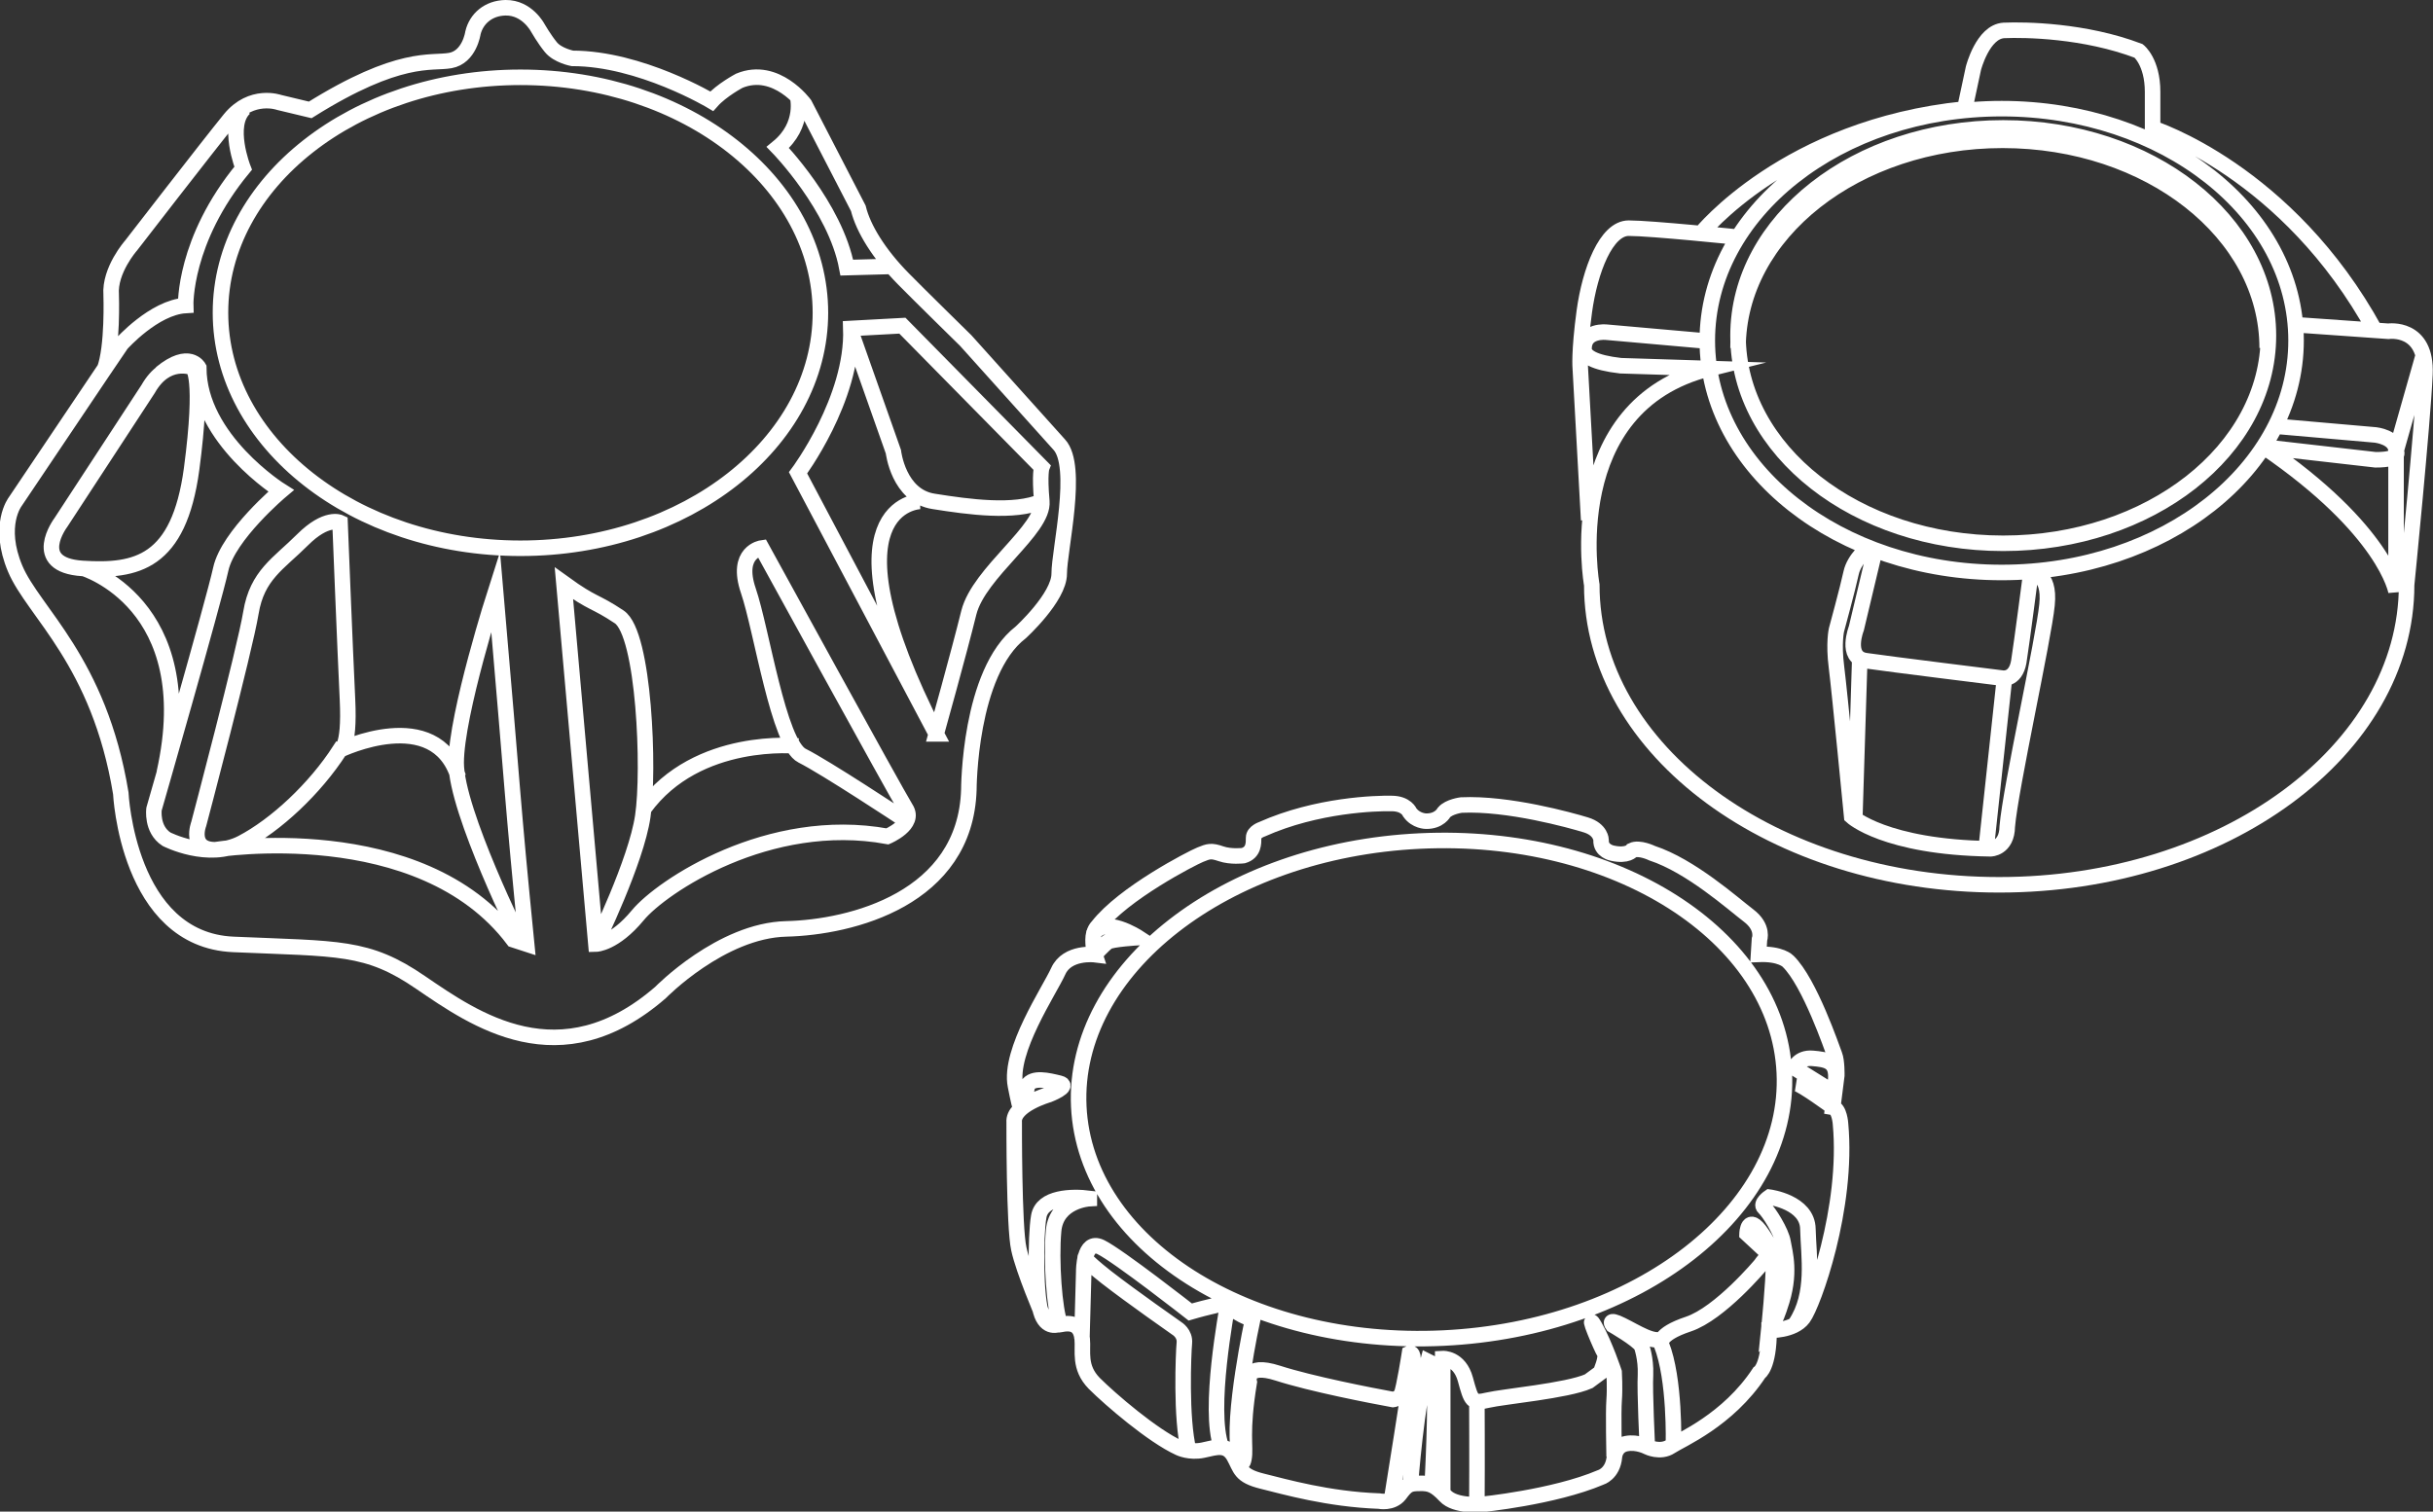
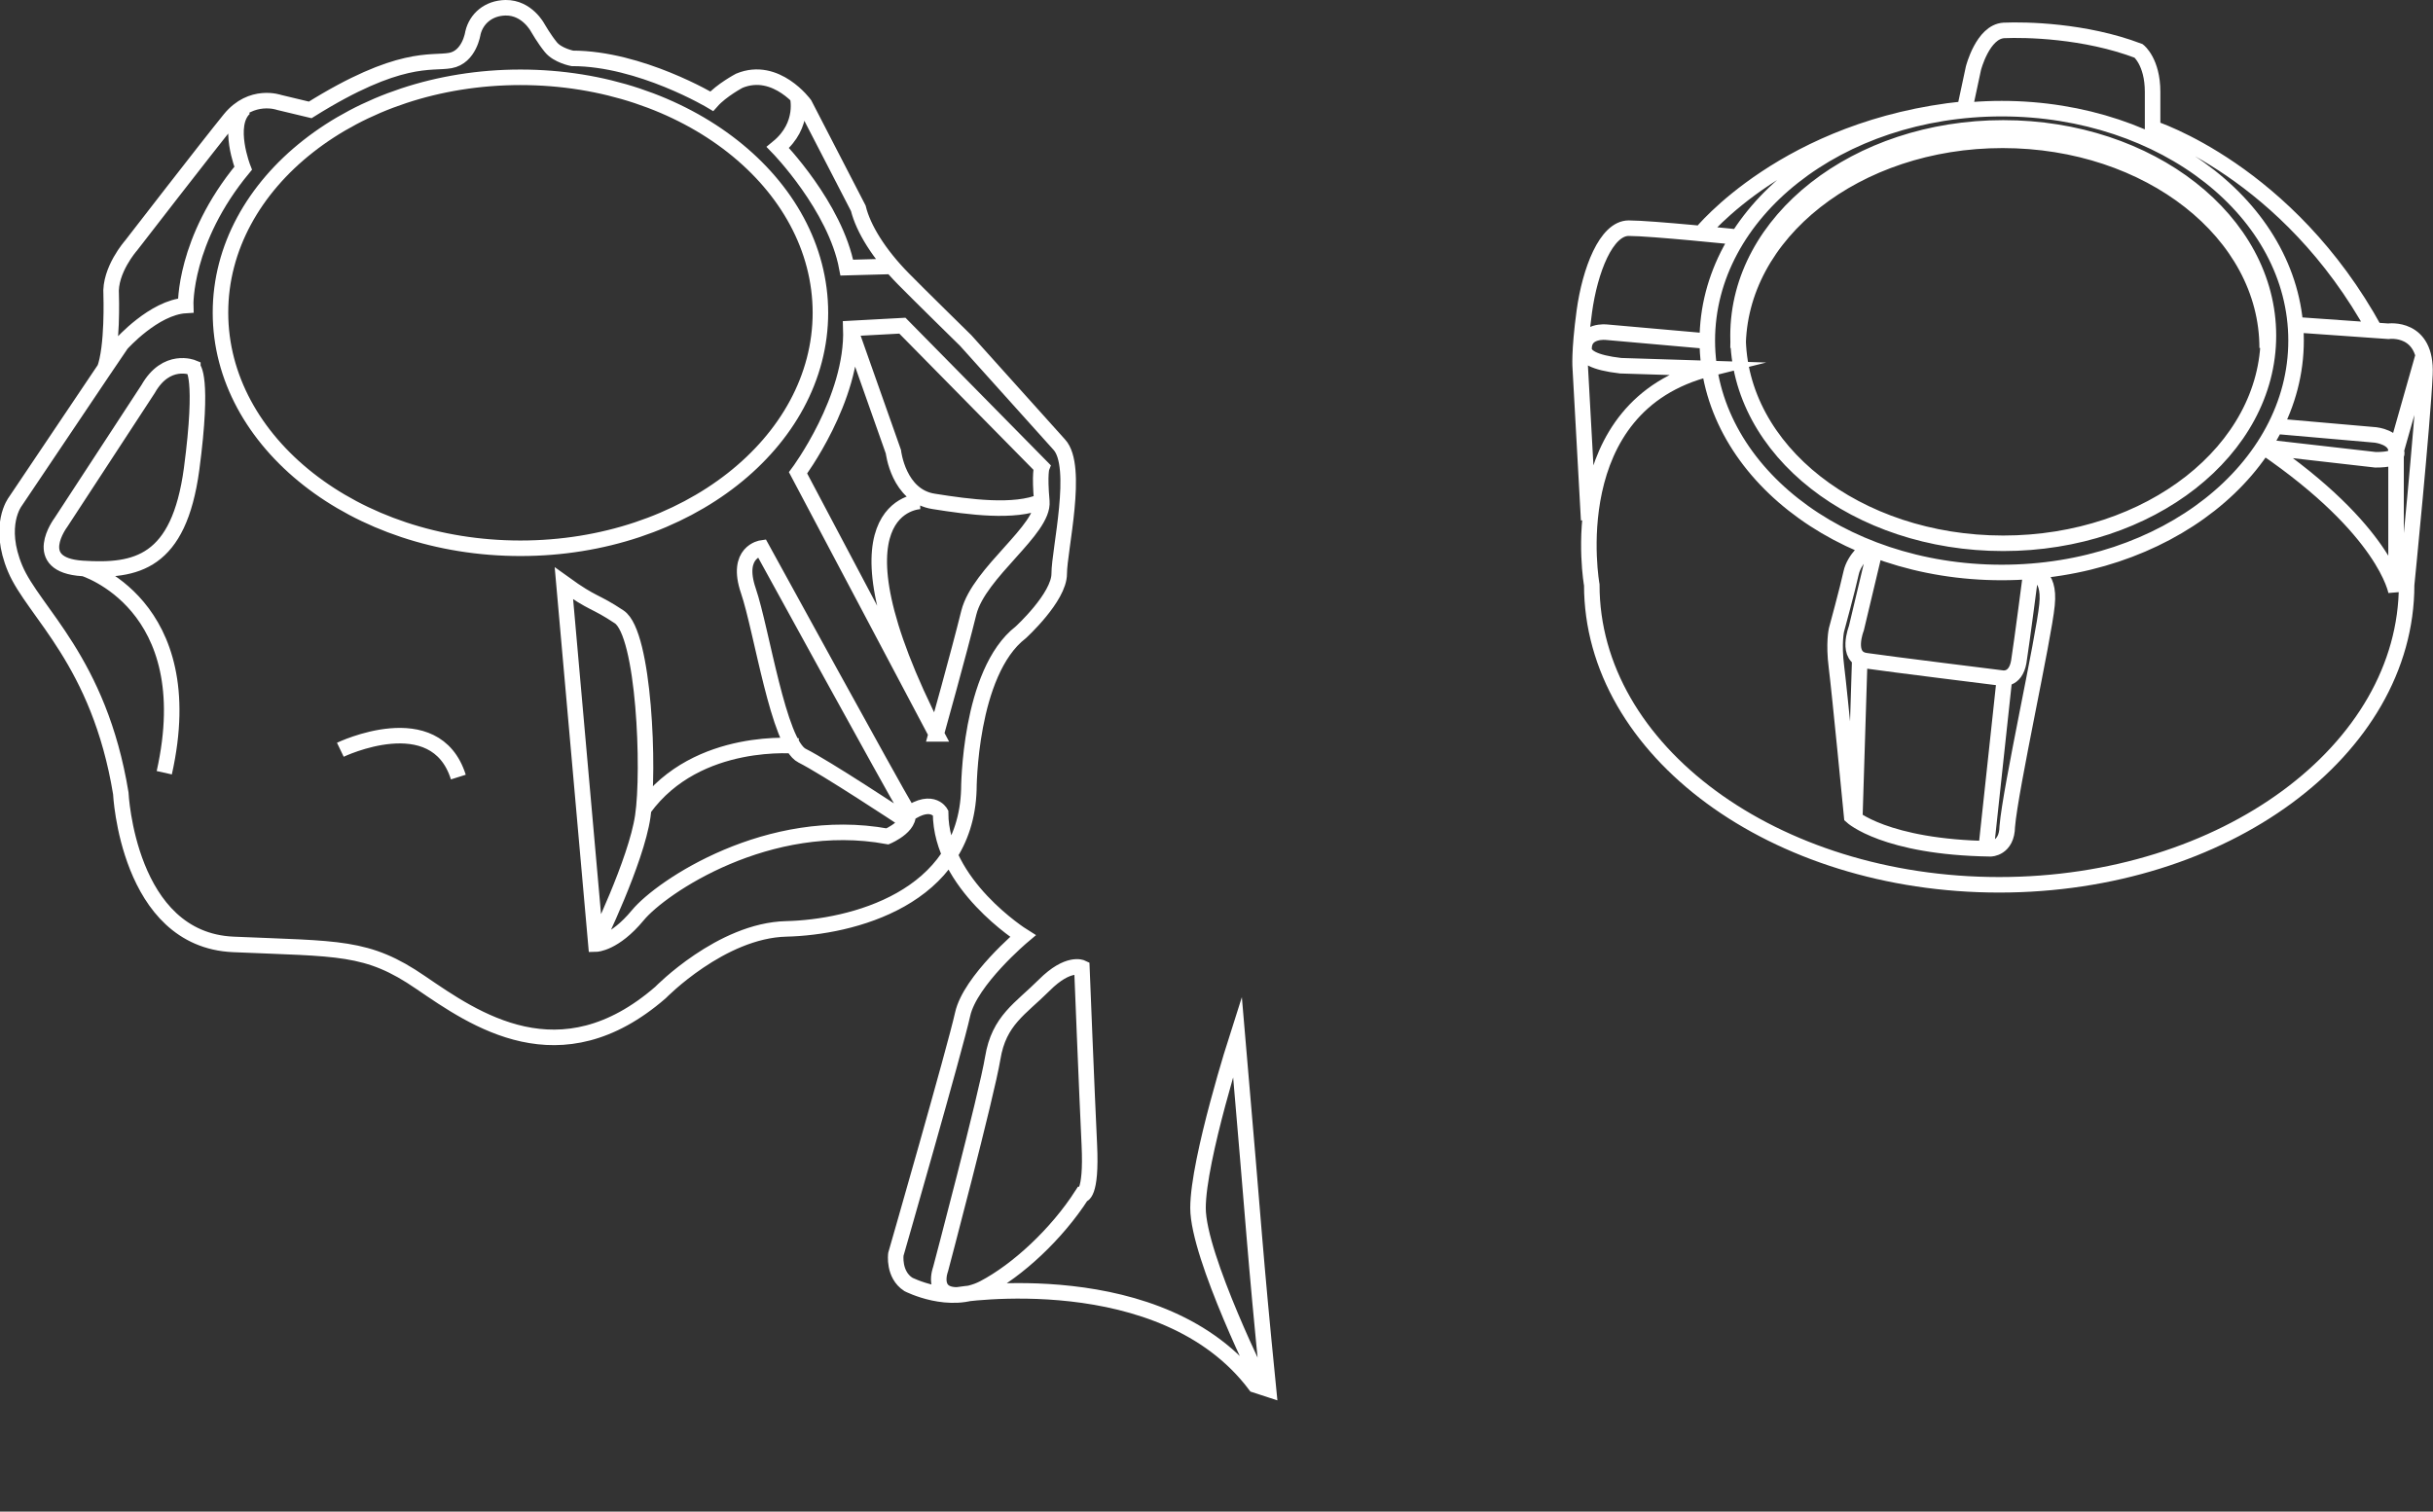
<svg xmlns="http://www.w3.org/2000/svg" id="a" viewBox="0 0 78.35 48.69">
  <rect x="0" y="0" width="78.35" height="48.69" fill="#333333" stroke="none" />
  <defs>
    <style>.b{fill:none;stroke:#fff;stroke-miterlimit:10;stroke-width:.5px;}</style>
  </defs>
-   <path class="b" d="M26.42,10.07c0,4.19-4.33,7.59-9.66,7.59s-9.66-3.4-9.66-7.59S11.42,2.49,16.76,2.49s9.66,3.4,9.66,7.59Zm-.74-6.98s.26,.93-.63,1.66c0,0,1.85,1.9,2.22,3.87l1.47-.04M10.96,24.15s3.06-1.47,3.8,.88m10.94-1s-3.24-.35-4.96,2.01m8.89-9.89s-3.28,.07,.52,7.49m-2.75-12.97l1.37,3.88s.16,1.43,1.3,1.6c1.13,.18,2.6,.38,3.48,0m-3.4,7.49l-4.45-8.41s1.78-2.38,1.7-4.65l1.66-.09,4.49,4.56s-.08,.2,0,1.1c.08,.91-2.02,2.28-2.35,3.58-.32,1.3-1.05,3.91-1.05,3.91Zm-10.96,6.76s1.3-2.66,1.51-4.11c.22-1.46,.05-5.88-.76-6.42s-.81-.38-1.78-1.08l1.03,11.62s.59-.01,1.35-.93c.76-.92,4.21-3.24,8.04-2.54,0,0,.92-.39,.59-.9-.32-.51-4.64-8.39-4.64-8.39,0,0-.86,.12-.43,1.38,.43,1.26,.97,4.93,1.73,5.31s3.24,2.02,3.24,2.02M5.18,12.02c.91-.75,1.22-.18,1.22-.18,0,2.31,2.65,3.97,2.65,3.97,0,0-1.7,1.43-1.94,2.52-.24,1.09-2.15,7.73-2.15,7.73,0,0-.09,.65,.4,.97,0,0,1.34,.69,2.43,.12,1.09-.57,2.35-1.74,3.16-3,0,0,.32,.04,.24-1.62-.08-1.66-.24-5.7-.24-5.7,0,0-.44-.21-1.21,.56-.77,.77-1.46,1.13-1.66,2.35-.2,1.21-1.68,6.8-1.68,6.8,0,0-.32,.83,.53,.83,0,0,6.61-1.07,9.6,2.9l.43,.14c-.47-4.73-.42-4.67-1-11.37,0,0-1.27,3.96-1.27,5.53s2.1,5.78,2.1,5.78M2.67,18.3s3.84,1.14,2.62,6.59m.92-13.05s-.85-.35-1.44,.69l-2.81,4.3s-1.03,1.37,.7,1.48c1.73,.11,3.1-.17,3.51-3.2,.4-3.02,.04-3.26,.04-3.26Zm-2.85,.07c.28-.72,.22-2.41,.22-2.41-.06-.8,.64-1.59,.64-1.59,0,0,2.48-3.21,3.18-4.07,.7-.86,1.59-.54,1.59-.54l1,.24c2.88-1.8,3.89-1.48,4.51-1.59,.62-.11,.73-.89,.73-.89,.11-.46,.5-.8,1.05-.81,.7-.01,1.04,.65,1.04,.65,0,0,.2,.35,.42,.62,.22,.27,.69,.36,.69,.36,2.19,0,4.49,1.38,4.49,1.38,.32-.36,.89-.66,.89-.66,1.19-.49,2.1,.76,2.1,.76l1.73,3.35c.16,.65,.66,1.47,1.46,2.28,.43,.44,2,1.98,2,1.98l3.01,3.35c.65,.7,0,3.4,0,4.16s-1.24,1.89-1.24,1.89c-1.67,1.29-1.67,5.07-1.67,5.07-.11,3.51-3.78,4.43-5.88,4.48-2.1,.05-4.05,2.05-4.05,2.05-3.24,2.81-5.99,.86-7.72-.32-1.73-1.19-2.64-1.08-6.04-1.23-3.4-.15-3.62-4.87-3.62-4.87-.7-4.26-2.81-5.83-3.4-7.23-.59-1.4,0-2.16,0-2.16l2.81-4.18,.61-.9s1.05-1.18,2.07-1.24c0,0-.07-2.1,1.85-4.42,0,0-.55-1.4,.05-1.94" />
-   <path class="b" d="M57.46,34.55c.21,4.42-4.71,8.25-10.98,8.55-6.28,.3-11.53-3.04-11.74-7.46-.21-4.42,4.71-8.25,10.98-8.55,6.28-.3,11.53,3.04,11.74,7.46Zm-.37,5.96l-.83-.77s.02-.68,.48,0c.46,.67,.38,.96,.38,.96m.7,1.94c.64-.96,.42-2.17,.4-3.05-.01-.87-1.24-1.03-1.24-1.03,0,0-.31,.21-.17,.34,.15,.13,.56,.78,.61,1.11,.05,.32,.28,1.01-.1,2.08,0,0-.15,.51-.36,.74,0,0,.16-1.56,.15-2.13-.01-.57-.41,.04-.41,.04,0,0-1.31,1.57-2.33,1.91-1.02,.34-.87,.65-.87,.65,.45,1.12,.39,3.22,.39,3.22m5.12-10.87s-.98-.72-1.17-.75m1.23,.3l-1.28-.8s.13-.35,.58-.31c.45,.04,.82,.08,.74,.75m-23.86-4.09s.29-.32,.42-.41c.13-.09,.99-.14,.99-.14,0,0-1.13-.74-1.46-.09m-.12,8.5s-1.06,.06-1.15,1.03c-.09,.97,.03,2.58,.21,3,0,0-.39,.21-.59-.29-.21-.5-.21-2.52-.1-3.16,.1-.64,1.08-.66,1.63-.59Zm17.97,7.99s-.09-1.79-.06-2.32c.02-.53-.13-.93-.13-.93-.13-.21-.93-.67-.93-.67,0,0-.18-.24,.3,0,.47,.23,1.06,.63,1.34,.42m-6.01,2.04s.01,1.87,0,3.31m-1.1-.36v-4.33s.54-.03,.73,.67c.19,.7,.22,.79,.72,.67,.51-.12,2.55-.3,3.25-.61l.38-.28s.22-.5,.13-.63c-.09-.13-.64-1.43-.31-.85,.33,.59,.62,1.47,.62,1.47,0,0,.03,.53,0,.9-.03,.37,0,1.81,0,1.81m-6.56,.89s.19-2.61,.56-3.95l.2,.1c.09,1.26-.06,3.9-.06,3.9m-6.64-5.86s.38,.38,.86,.5c0,0-.69,3.18-.44,4.31,0,0,.09,.56,.16,.18,.07-.38-.1-.82,.17-2.46,0,0-.17-.64,.92-.29,1.09,.35,3,.72,3.71,.85,0,0,.19-.02,.27-.18,.08-.16,.26-1.31,.26-1.31,0,0,.14-.07,.11,.28-.03,.34-.69,4.45-.69,4.45m-9.86-7.82s-.13,0,.68,.64c.81,.63,2.27,1.65,2.27,1.65,0,0,.27,.16,.24,.47-.03,.31-.12,2.43,.14,3.46m-3.44-3.6l.06-2.17s-.01-1.05,.55-.78c.57,.28,2.88,2.09,2.88,2.09,0,0,.34-.1,.64-.17,.3-.06,.57-.2,.56-.06-.01,.14-.64,3.37-.2,4.57m-6.47-10.91c-.05-.15-.16-.72-.16-.72-.22-1.12,1.09-3.05,1.38-3.69,.29-.64,1.18-.53,1.18-.53,0,0-.06-.18-.06-.48,0-.3,.15-.43,.15-.43,.83-1.07,3.03-2.2,3.3-2.31,.27-.11,.35-.14,.67-.03,.32,.11,.72,.06,.72,.06,.34-.1,.33-.4,.33-.58,0-.18,.27-.27,.27-.27,1.77-.79,3.69-.84,4.17-.83,.48,0,.59,.29,.59,.29,.2,.28,.52,.28,.52,.28,.43,.01,.58-.28,.58-.28,.16-.19,.56-.24,.56-.24,1.51-.07,3.52,.49,4.01,.64,.49,.15,.49,.49,.49,.49-.02,.35,.36,.42,.36,.42,.5,.11,.64-.09,.64-.09,.23-.11,.64,.09,.64,.09,1.25,.41,2.61,1.63,3.11,2.01,.5,.38,.35,.77,.35,.77l-.03,.48c.72-.03,.95,.22,.95,.22,.7,.68,1.42,2.82,1.5,3.02,.08,.2,.07,.66,.07,.66l-.13,1.03c.22,.04,.25,.53,.25,.53,.25,2.7-.88,5.82-1.2,6.25-.32,.43-1.1,.4-1.1,.4,0,1.19-.32,1.37-.32,1.37-1.01,1.53-2.52,2.15-2.85,2.37-.33,.22-.74,.02-.74,.02,0,0-.33-.18-.69-.11-.36,.07-.38,.42-.38,.42-.05,.56-.45,.67-.45,.67-1.51,.64-3.85,.87-3.85,.87,0,0-.83,.07-1.15-.28-.33-.35-.5-.41-.83-.4-.33,0-.41,.05-.64,.36-.24,.3-.66,.21-.66,.21-1.64-.06-3.03-.46-3.76-.64-.73-.18-.69-.4-.92-.81-.24-.41-.57-.28-.99-.19-.43,.09-.76-.07-.76-.07-.86-.39-2.23-1.57-2.74-2.08-.51-.52-.35-1.04-.39-1.43-.04-.4-.26-.56-.68-.47-.43,.09-.59-.29-.59-.29,0,0-.62-1.44-.77-2.14-.16-.7-.15-4.08-.15-4.08-.05-.56,1.11-.89,1.11-.89,0,0,.72-.28,.35-.37-.37-.09-.86-.21-1.03,.07,0,0-.09,.41-.14,.69" />
+   <path class="b" d="M26.42,10.07c0,4.19-4.33,7.59-9.66,7.59s-9.66-3.4-9.66-7.59S11.42,2.49,16.76,2.49s9.66,3.4,9.66,7.59Zm-.74-6.98s.26,.93-.63,1.66c0,0,1.85,1.9,2.22,3.87l1.47-.04M10.96,24.15s3.06-1.47,3.8,.88m10.94-1s-3.24-.35-4.96,2.01m8.89-9.89s-3.28,.07,.52,7.49m-2.75-12.97l1.37,3.88s.16,1.43,1.3,1.6c1.13,.18,2.6,.38,3.48,0m-3.4,7.49l-4.45-8.41s1.78-2.38,1.7-4.65l1.66-.09,4.49,4.56s-.08,.2,0,1.1c.08,.91-2.02,2.28-2.35,3.58-.32,1.3-1.05,3.91-1.05,3.91Zm-10.96,6.76s1.3-2.66,1.51-4.11c.22-1.46,.05-5.88-.76-6.42s-.81-.38-1.78-1.08l1.03,11.62s.59-.01,1.35-.93c.76-.92,4.21-3.24,8.04-2.54,0,0,.92-.39,.59-.9-.32-.51-4.64-8.39-4.64-8.39,0,0-.86,.12-.43,1.38,.43,1.26,.97,4.93,1.73,5.31s3.24,2.02,3.24,2.02c.91-.75,1.22-.18,1.22-.18,0,2.31,2.65,3.97,2.65,3.97,0,0-1.7,1.43-1.94,2.52-.24,1.09-2.15,7.73-2.15,7.73,0,0-.09,.65,.4,.97,0,0,1.34,.69,2.43,.12,1.09-.57,2.35-1.74,3.16-3,0,0,.32,.04,.24-1.62-.08-1.66-.24-5.7-.24-5.7,0,0-.44-.21-1.21,.56-.77,.77-1.46,1.13-1.66,2.35-.2,1.21-1.68,6.8-1.68,6.8,0,0-.32,.83,.53,.83,0,0,6.61-1.07,9.6,2.9l.43,.14c-.47-4.73-.42-4.67-1-11.37,0,0-1.27,3.96-1.27,5.53s2.1,5.78,2.1,5.78M2.67,18.3s3.84,1.14,2.62,6.59m.92-13.05s-.85-.35-1.44,.69l-2.81,4.3s-1.03,1.37,.7,1.48c1.73,.11,3.1-.17,3.51-3.2,.4-3.02,.04-3.26,.04-3.26Zm-2.85,.07c.28-.72,.22-2.41,.22-2.41-.06-.8,.64-1.59,.64-1.59,0,0,2.48-3.21,3.18-4.07,.7-.86,1.59-.54,1.59-.54l1,.24c2.88-1.8,3.89-1.48,4.51-1.59,.62-.11,.73-.89,.73-.89,.11-.46,.5-.8,1.05-.81,.7-.01,1.04,.65,1.04,.65,0,0,.2,.35,.42,.62,.22,.27,.69,.36,.69,.36,2.19,0,4.49,1.38,4.49,1.38,.32-.36,.89-.66,.89-.66,1.19-.49,2.1,.76,2.1,.76l1.73,3.35c.16,.65,.66,1.47,1.46,2.28,.43,.44,2,1.98,2,1.98l3.01,3.35c.65,.7,0,3.4,0,4.16s-1.24,1.89-1.24,1.89c-1.67,1.29-1.67,5.07-1.67,5.07-.11,3.51-3.78,4.43-5.88,4.48-2.1,.05-4.05,2.05-4.05,2.05-3.24,2.81-5.99,.86-7.72-.32-1.73-1.19-2.64-1.08-6.04-1.23-3.4-.15-3.62-4.87-3.62-4.87-.7-4.26-2.81-5.83-3.4-7.23-.59-1.4,0-2.16,0-2.16l2.81-4.18,.61-.9s1.05-1.18,2.07-1.24c0,0-.07-2.1,1.85-4.42,0,0-.55-1.4,.05-1.94" />
  <path class="b" d="M59.89,21.22l-.16,5.15m4.82-4.52l-.59,5.48m-3.58-9.61l-.6,2.52s-.37,.94,.3,1.04c.67,.1,4.38,.56,4.38,.56,0,0,.44,.1,.55-.52,.1-.63,.39-2.87,.39-2.87,0,0,.63-.04,.52,1.03-.1,1.06-1.18,5.92-1.28,7.14-.01,.72-.54,.72-.54,.72-3.4-.05-4.47-1.04-4.47-1.04,0,0-.39-4.02-.49-4.81-.1-.78,0-1.2,0-1.2,0,0,.37-1.36,.47-1.83,.1-.47,.56-.82,.56-.82m-5.16-6.65l-3.28-.29s-.72-.08-.72,.53c0,.25,.31,.45,1.18,.55l2.87,.09c-4.84,1.2-3.8,6.97-3.8,6.97,0,5.34,5.88,9.66,13.12,9.66s13.12-4.33,13.12-9.66c0,0,.52-5.21,.59-6.78,.07-1.57-1.18-1.39-1.18-1.39l-2.98-.21m4.11,.97l-.88,3.1s.21,.28-.66,.28l-3.59-.41m0,0c3.92,2.68,4.25,4.66,4.25,4.66v-4.53c0-.45-.66-.52-.66-.52l-3.2-.28m-18.53-6.2s2.75-3.44,8.5-4.02l.28-1.31s.3-1.18,.98-1.22c.69-.03,2.6,0,4.34,.66,0,0,.45,.35,.45,1.32v1.17s4.35,1.37,7.17,6.53m-25.33,6.09l-.27-4.89s-.05-.5,.13-1.83c.18-1.31,.7-2.68,1.43-2.68s3.52,.29,3.52,.29m0,3.57c0-3.69,3.81-6.69,8.52-6.69s8.52,2.99,8.52,6.69m.04-.4c0,3.69-3.82,6.69-8.54,6.69s-8.54-2.99-8.54-6.69,3.82-6.69,8.54-6.69,8.54,2.99,8.54,6.69Zm.89,.16c0,4.13-4.24,7.47-9.48,7.47s-9.48-3.34-9.48-7.47,4.24-7.47,9.48-7.47,9.48,3.34,9.48,7.47Z" />
</svg>